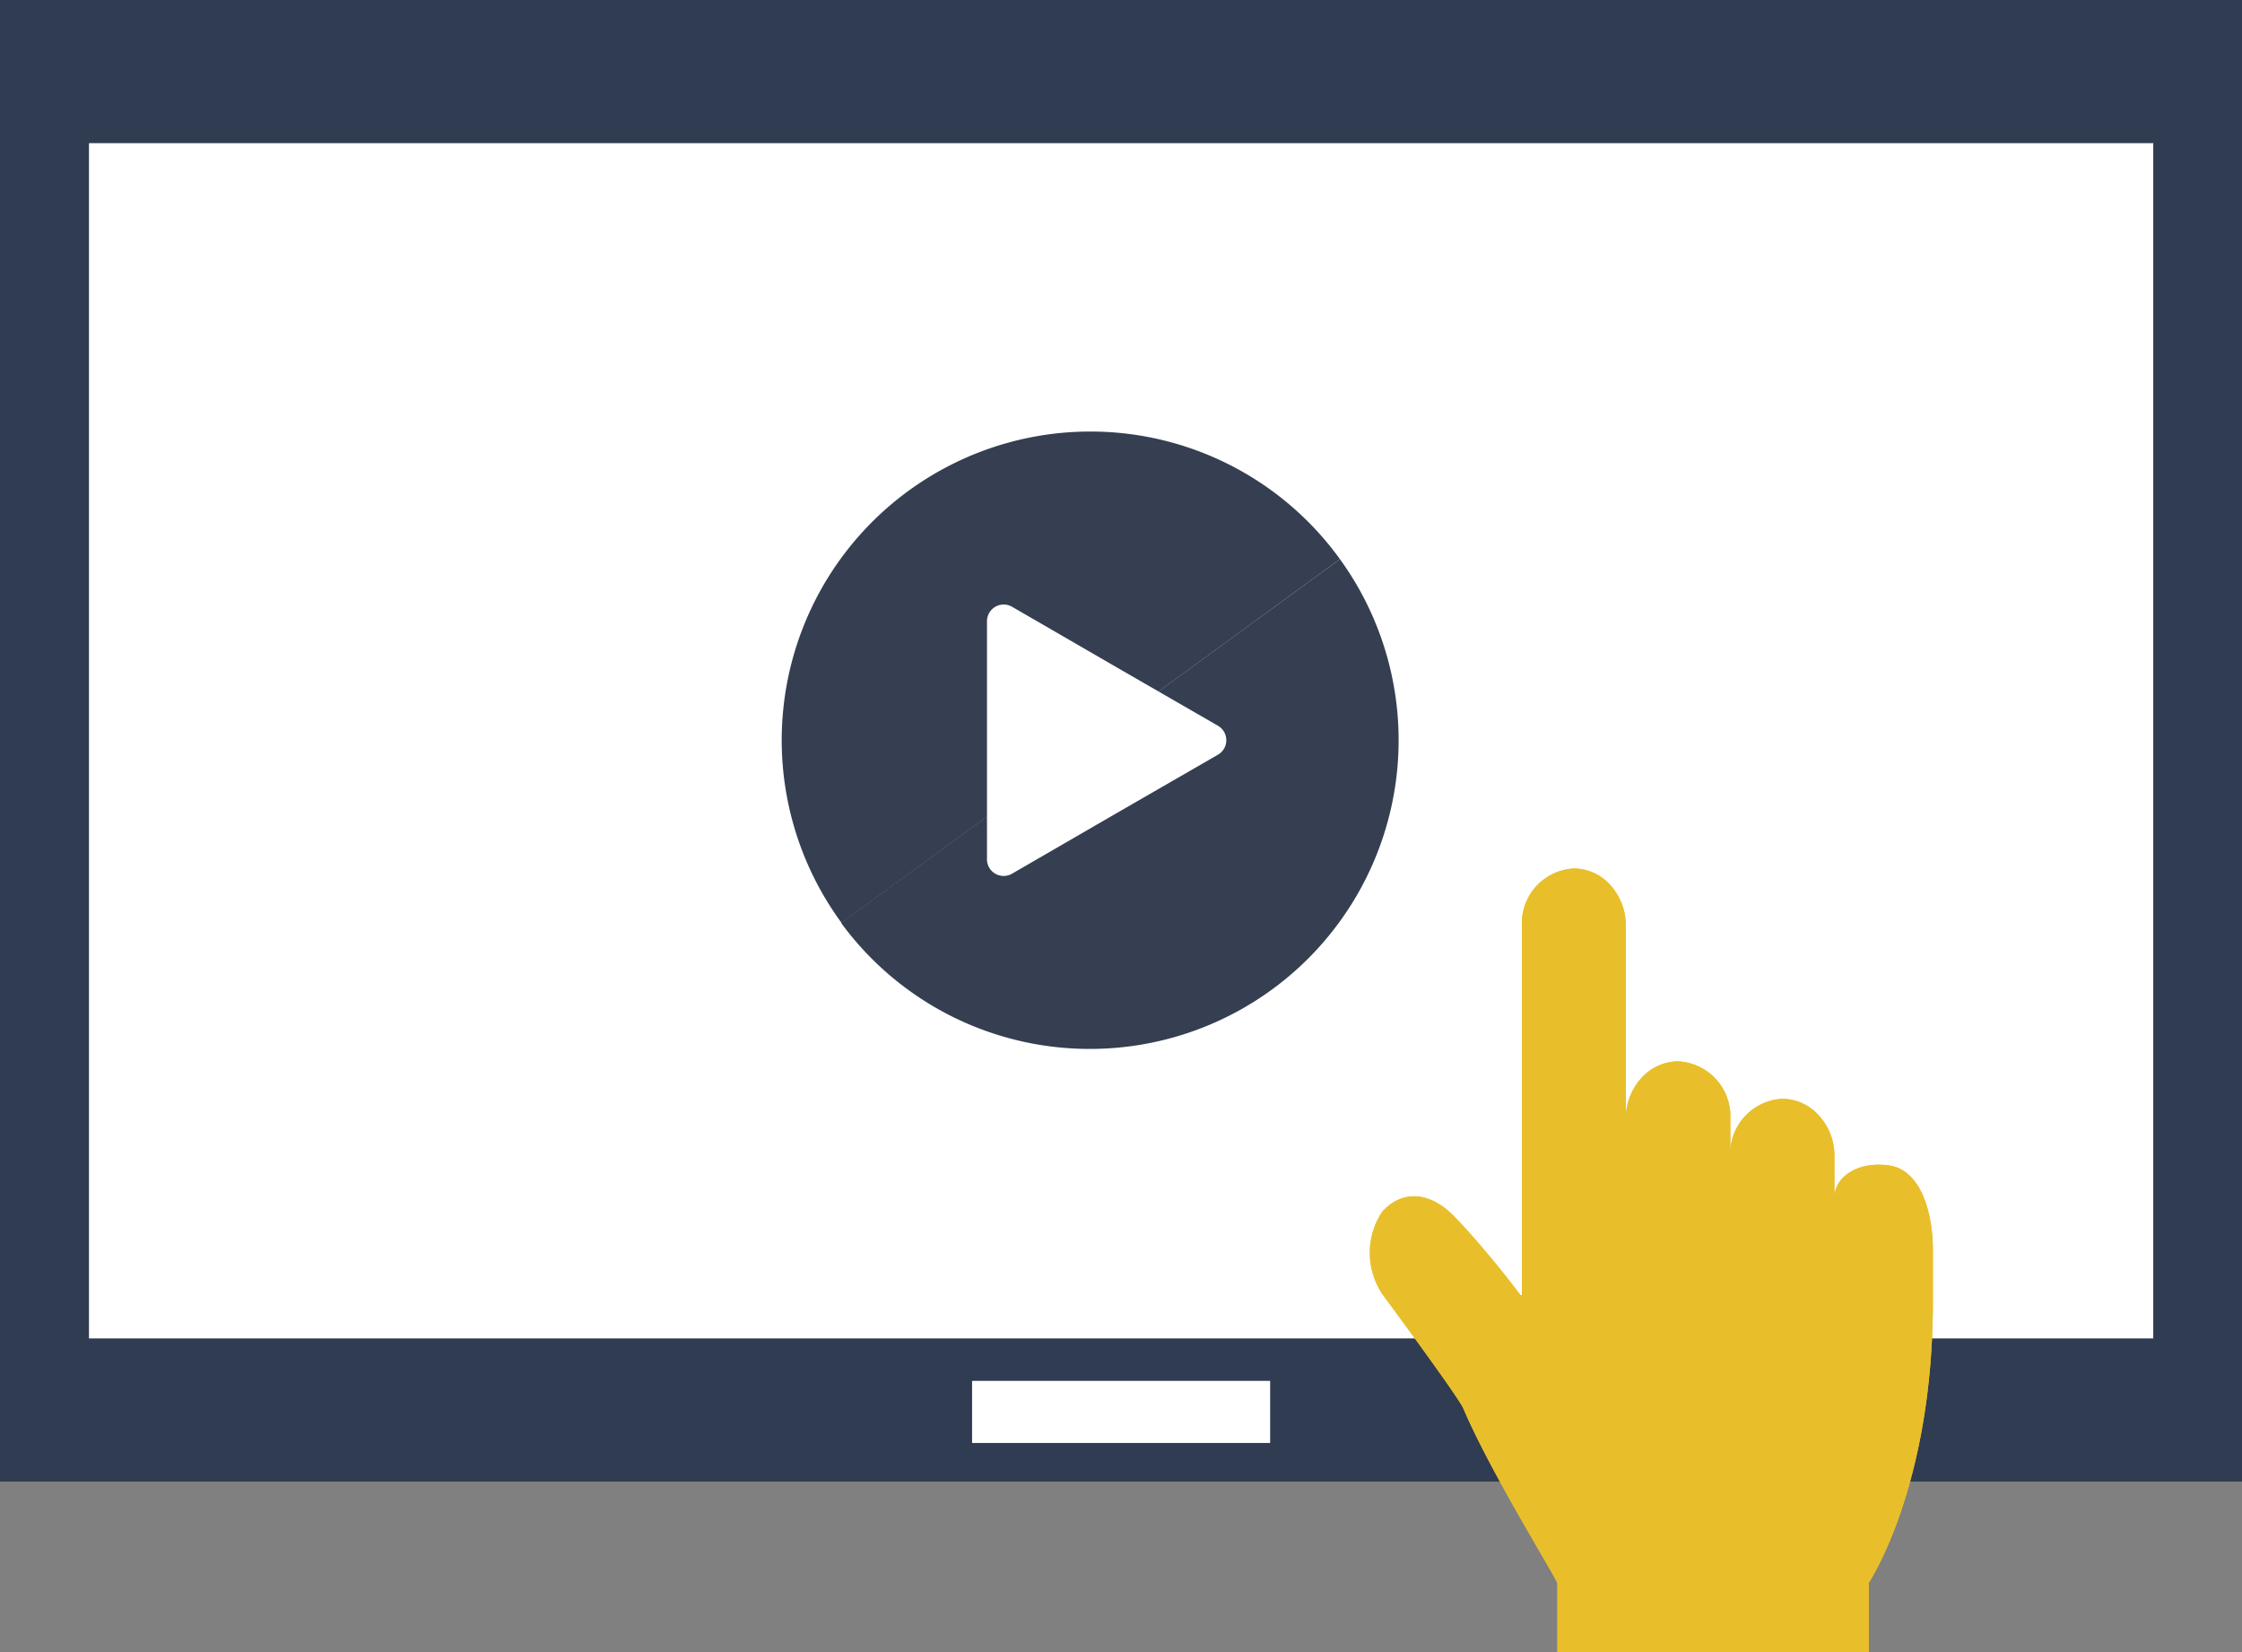
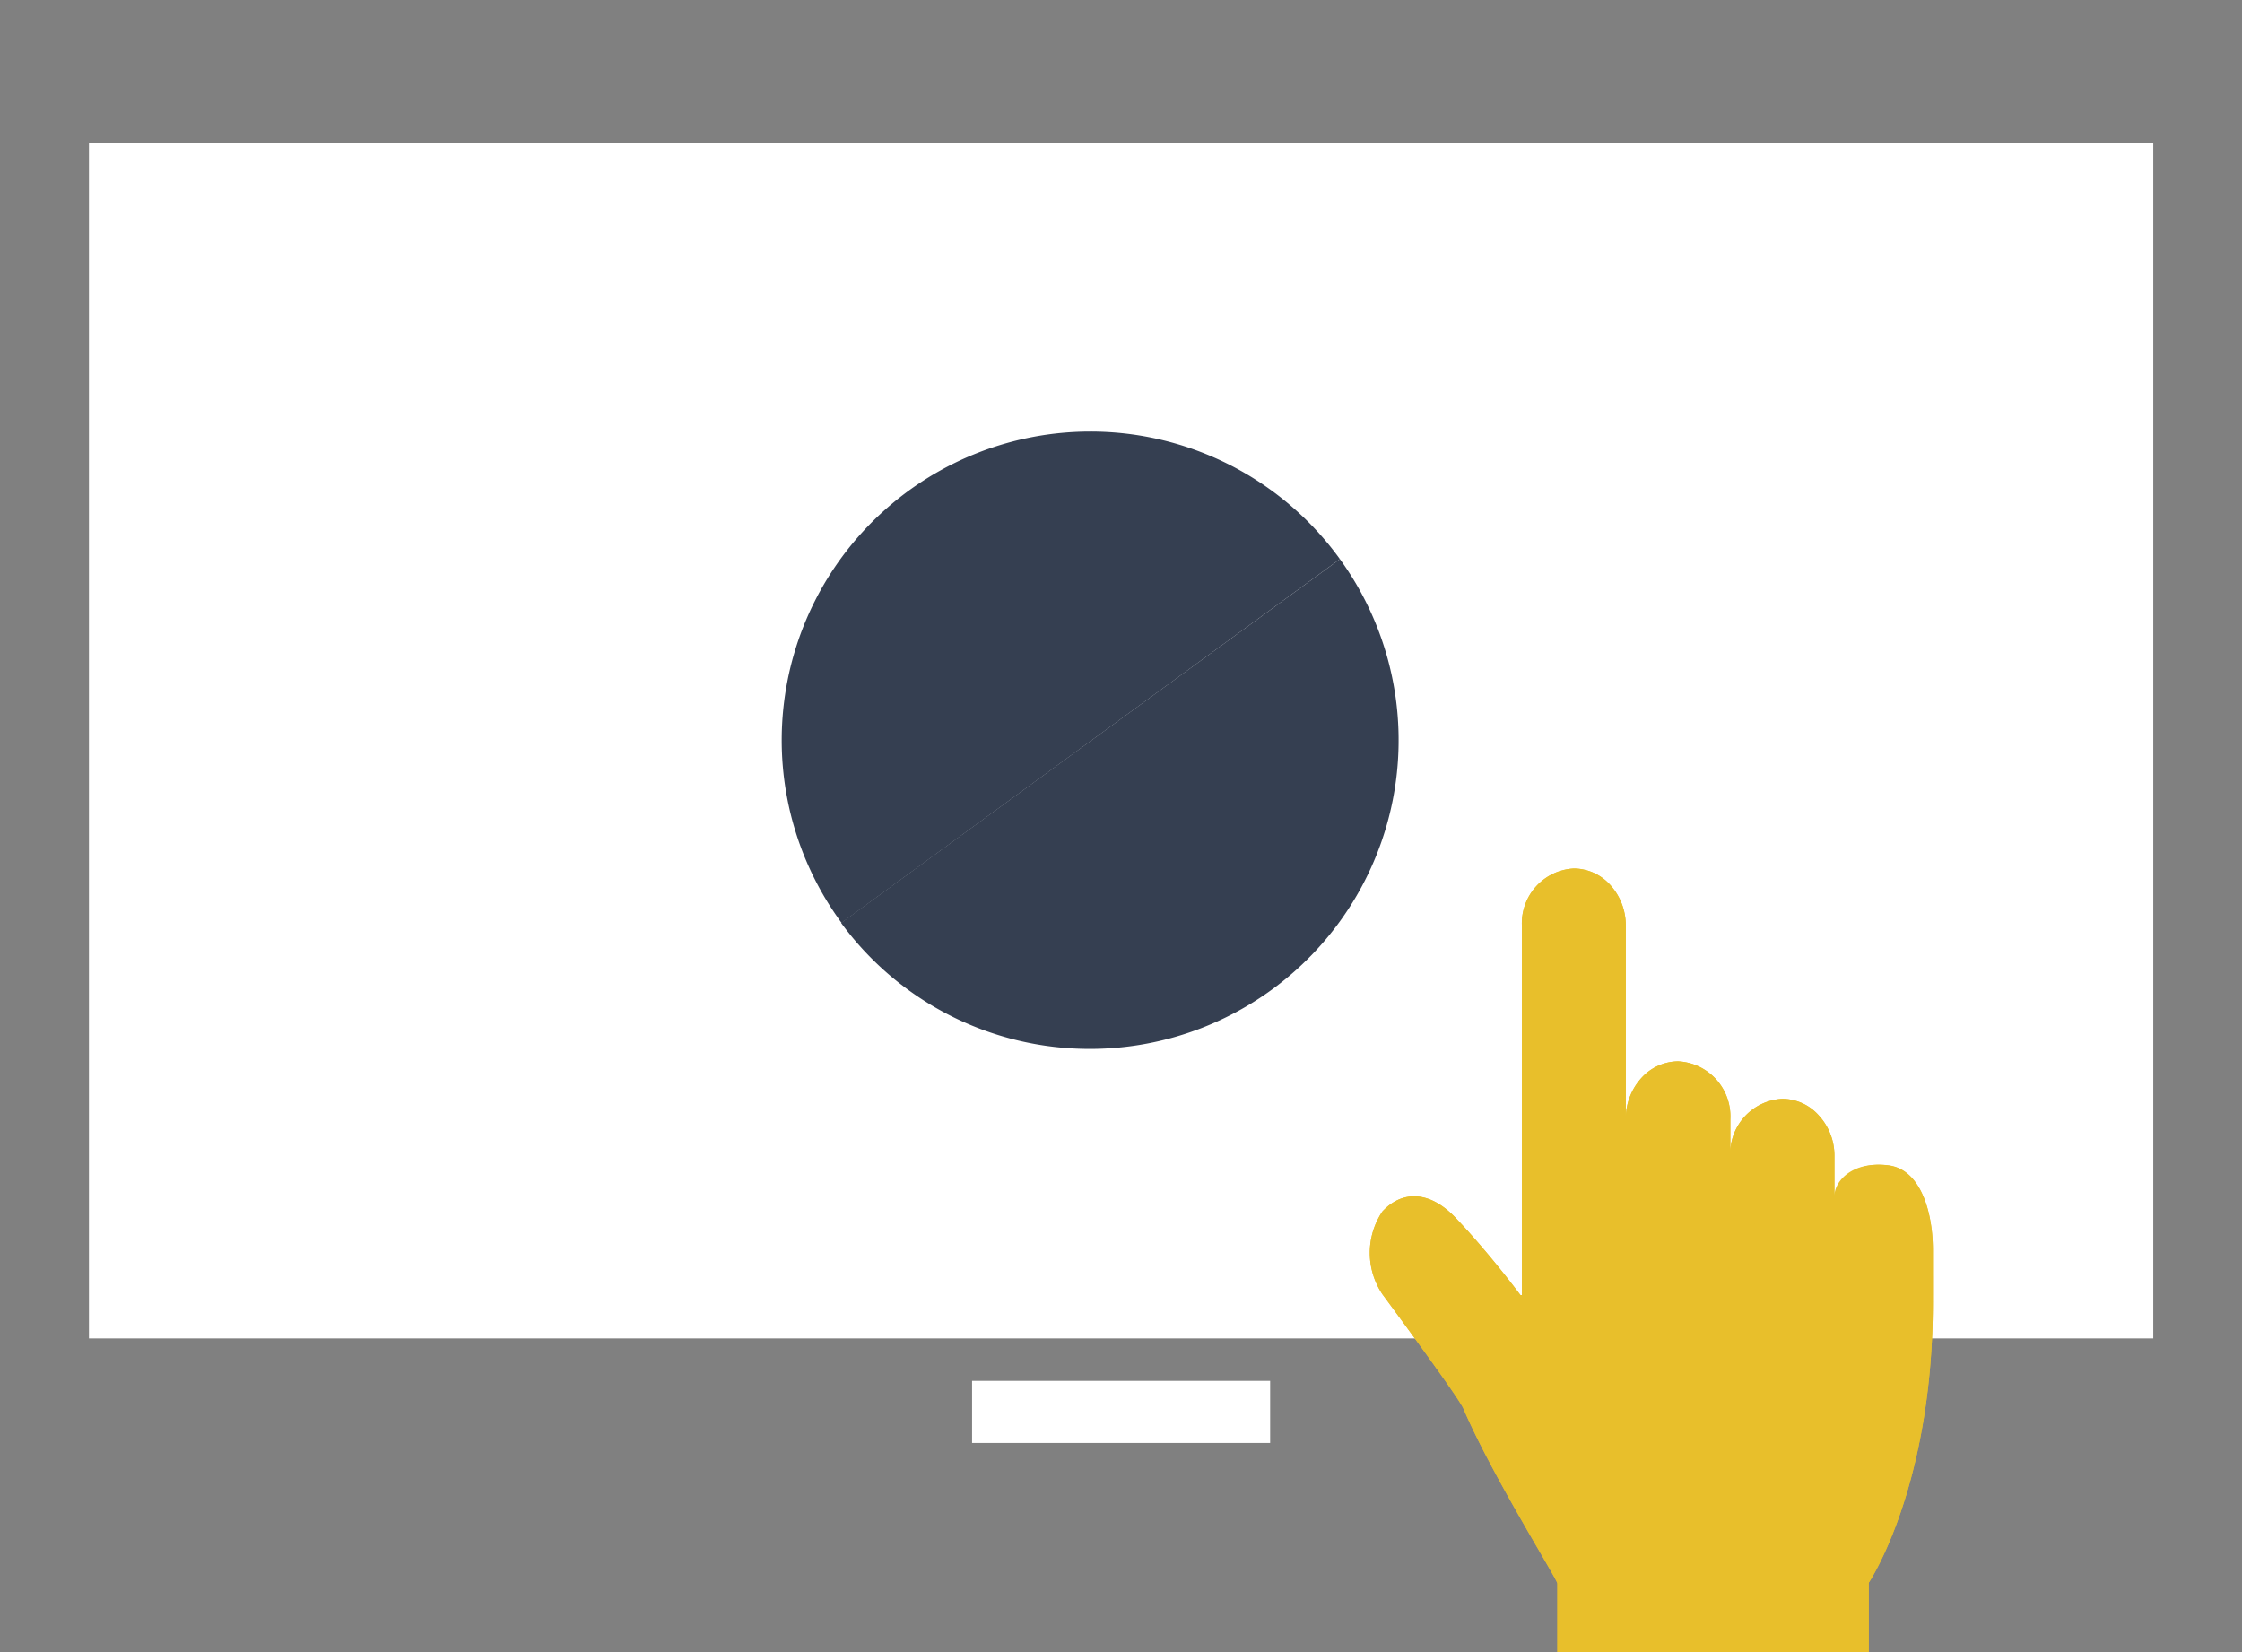
<svg xmlns="http://www.w3.org/2000/svg" viewBox="0 0 99.29 73.16">
  <rect x="0" y="0" width="99.29" height="73.16" fill="#808080" stroke="none" />
  <defs>
    <style>.cls-1{fill:#303c51;}.cls-2{fill:#fff;}.cls-3{fill:#e8bf2b;}.cls-4{fill:#353f51;}</style>
  </defs>
  <g id="レイヤー_2" data-name="レイヤー 2">
    <g id="レイヤー_1-2" data-name="レイヤー 1">
-       <rect class="cls-1" width="99.29" height="65.61" />
      <rect class="cls-2" x="3.94" y="6.34" width="91.42" height="52.93" />
      <rect class="cls-2" x="43.05" y="61.15" width="13.2" height="2.75" />
      <path class="cls-3" d="M83.55,51.6h0c-1.52-.17-2.31.7-2.31,1.37V51.2a2.62,2.62,0,0,0-.68-1.79,2.18,2.18,0,0,0-1.63-.75h0a2.43,2.43,0,0,0-2.3,2.54V49.57A2.44,2.44,0,0,0,74.32,47h0a2.22,2.22,0,0,0-1.63.74A2.69,2.69,0,0,0,72,49.57V41a2.66,2.66,0,0,0-.67-1.79,2.19,2.19,0,0,0-1.63-.75h0A2.43,2.43,0,0,0,67.4,41V57.35h-.06S66,55.55,64.53,54c-1.2-1.31-2.44-1.29-3.31-.35h0a3.29,3.29,0,0,0,0,3.66c1.38,1.87,3.43,4.68,3.59,5.07,1.22,2.87,4.15,7.55,4.16,7.74,0,1.34,0,3.07,0,3.07H82.76V70.09s2.84-4.22,2.84-12.45V55.36C85.6,53.68,85.06,51.75,83.55,51.6Z" />
      <path class="cls-3" d="M81.24,55.48V51.2a2.62,2.62,0,0,0-.68-1.79,2.18,2.18,0,0,0-1.63-.75h0a2.43,2.43,0,0,0-2.3,2.54v2.57m0,0v-4.2A2.44,2.44,0,0,0,74.32,47h0a2.22,2.22,0,0,0-1.63.74A2.69,2.69,0,0,0,72,49.57v4.2m-4.67,3.59S66,55.55,64.53,54c-1.2-1.31-2.44-1.29-3.31-.35h0a3.29,3.29,0,0,0,0,3.66c1.38,1.87,3.43,4.68,3.59,5.07,1.22,2.87,4.15,7.55,4.16,7.74,0,1.34,0,3.07,0,3.07H82.76V70.09s2.84-4.22,2.84-12.45V55.36c0-1.68-.54-3.61-2-3.76h0c-1.52-.17-2.31.7-2.31,1.37v2.51M72,53.77V41a2.66,2.66,0,0,0-.67-1.79,2.19,2.19,0,0,0-1.63-.75h0A2.43,2.43,0,0,0,67.4,41V58.7" />
      <path class="cls-4" d="M48.27,19.11a13.67,13.67,0,0,0-11,21.76L59.34,24.76A13.63,13.63,0,0,0,48.27,19.11Z" />
      <path class="cls-4" d="M48.27,46.45A13.67,13.67,0,0,0,59.34,24.76L37.25,40.87A13.64,13.64,0,0,0,48.27,46.45Z" />
-       <path class="cls-2" d="M53.94,32.14a.74.74,0,0,1,0,1.28l-4.56,2.63-4.56,2.64A.74.74,0,0,1,43.71,38V27.52a.74.74,0,0,1,1.11-.65l4.56,2.64Z" />
    </g>
  </g>
</svg>